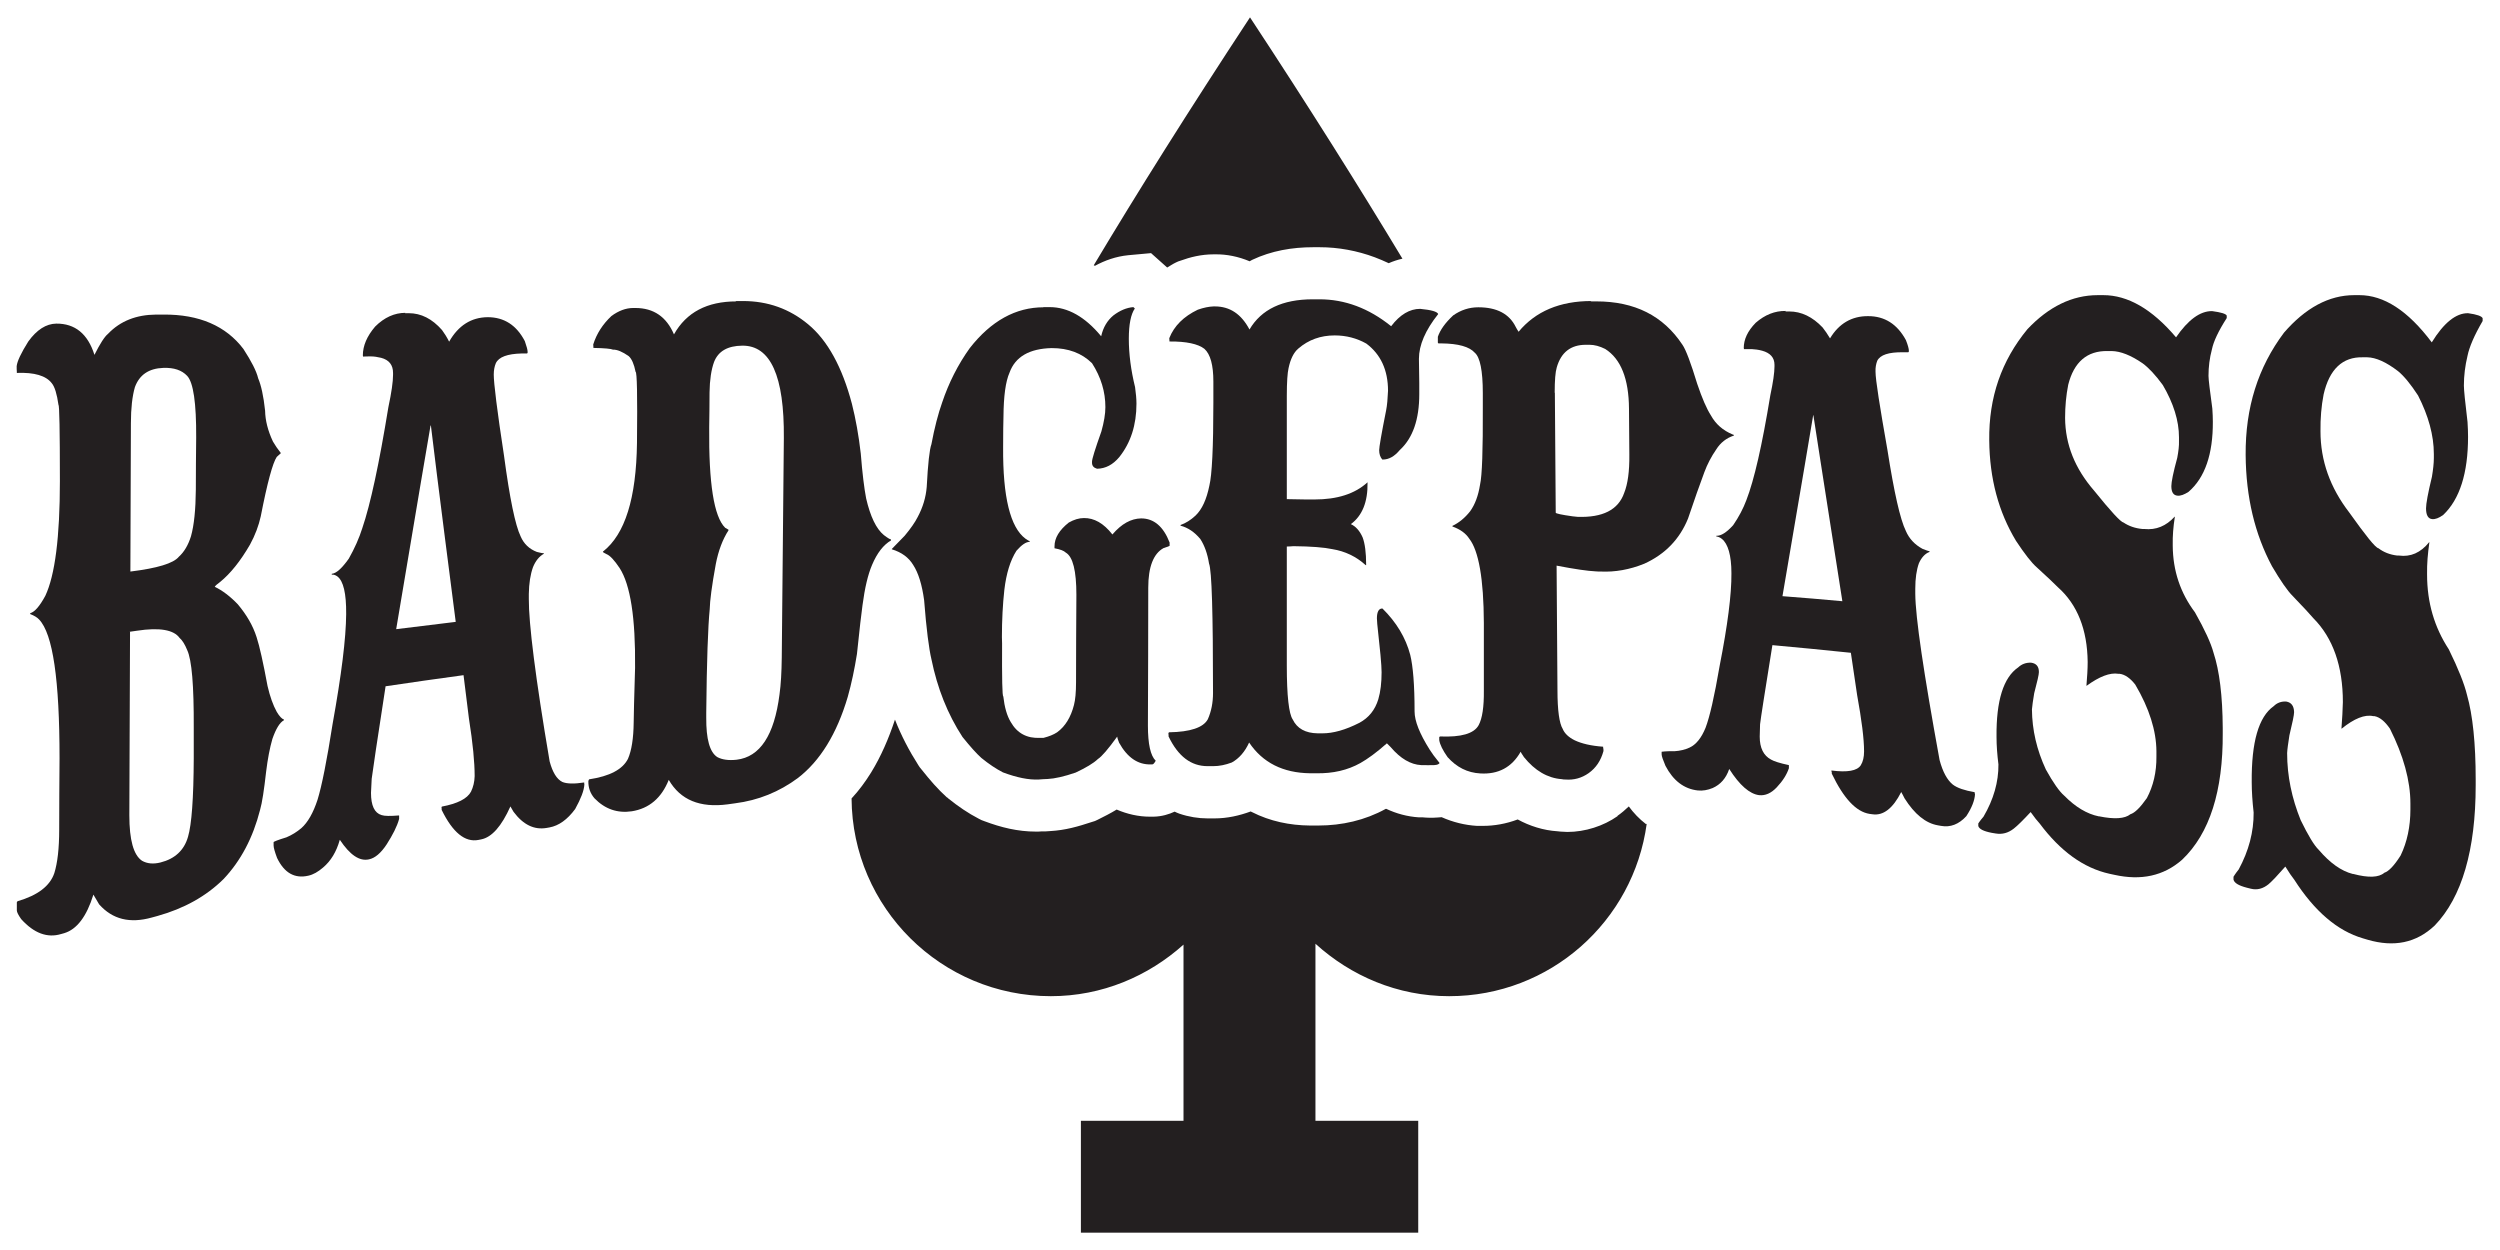
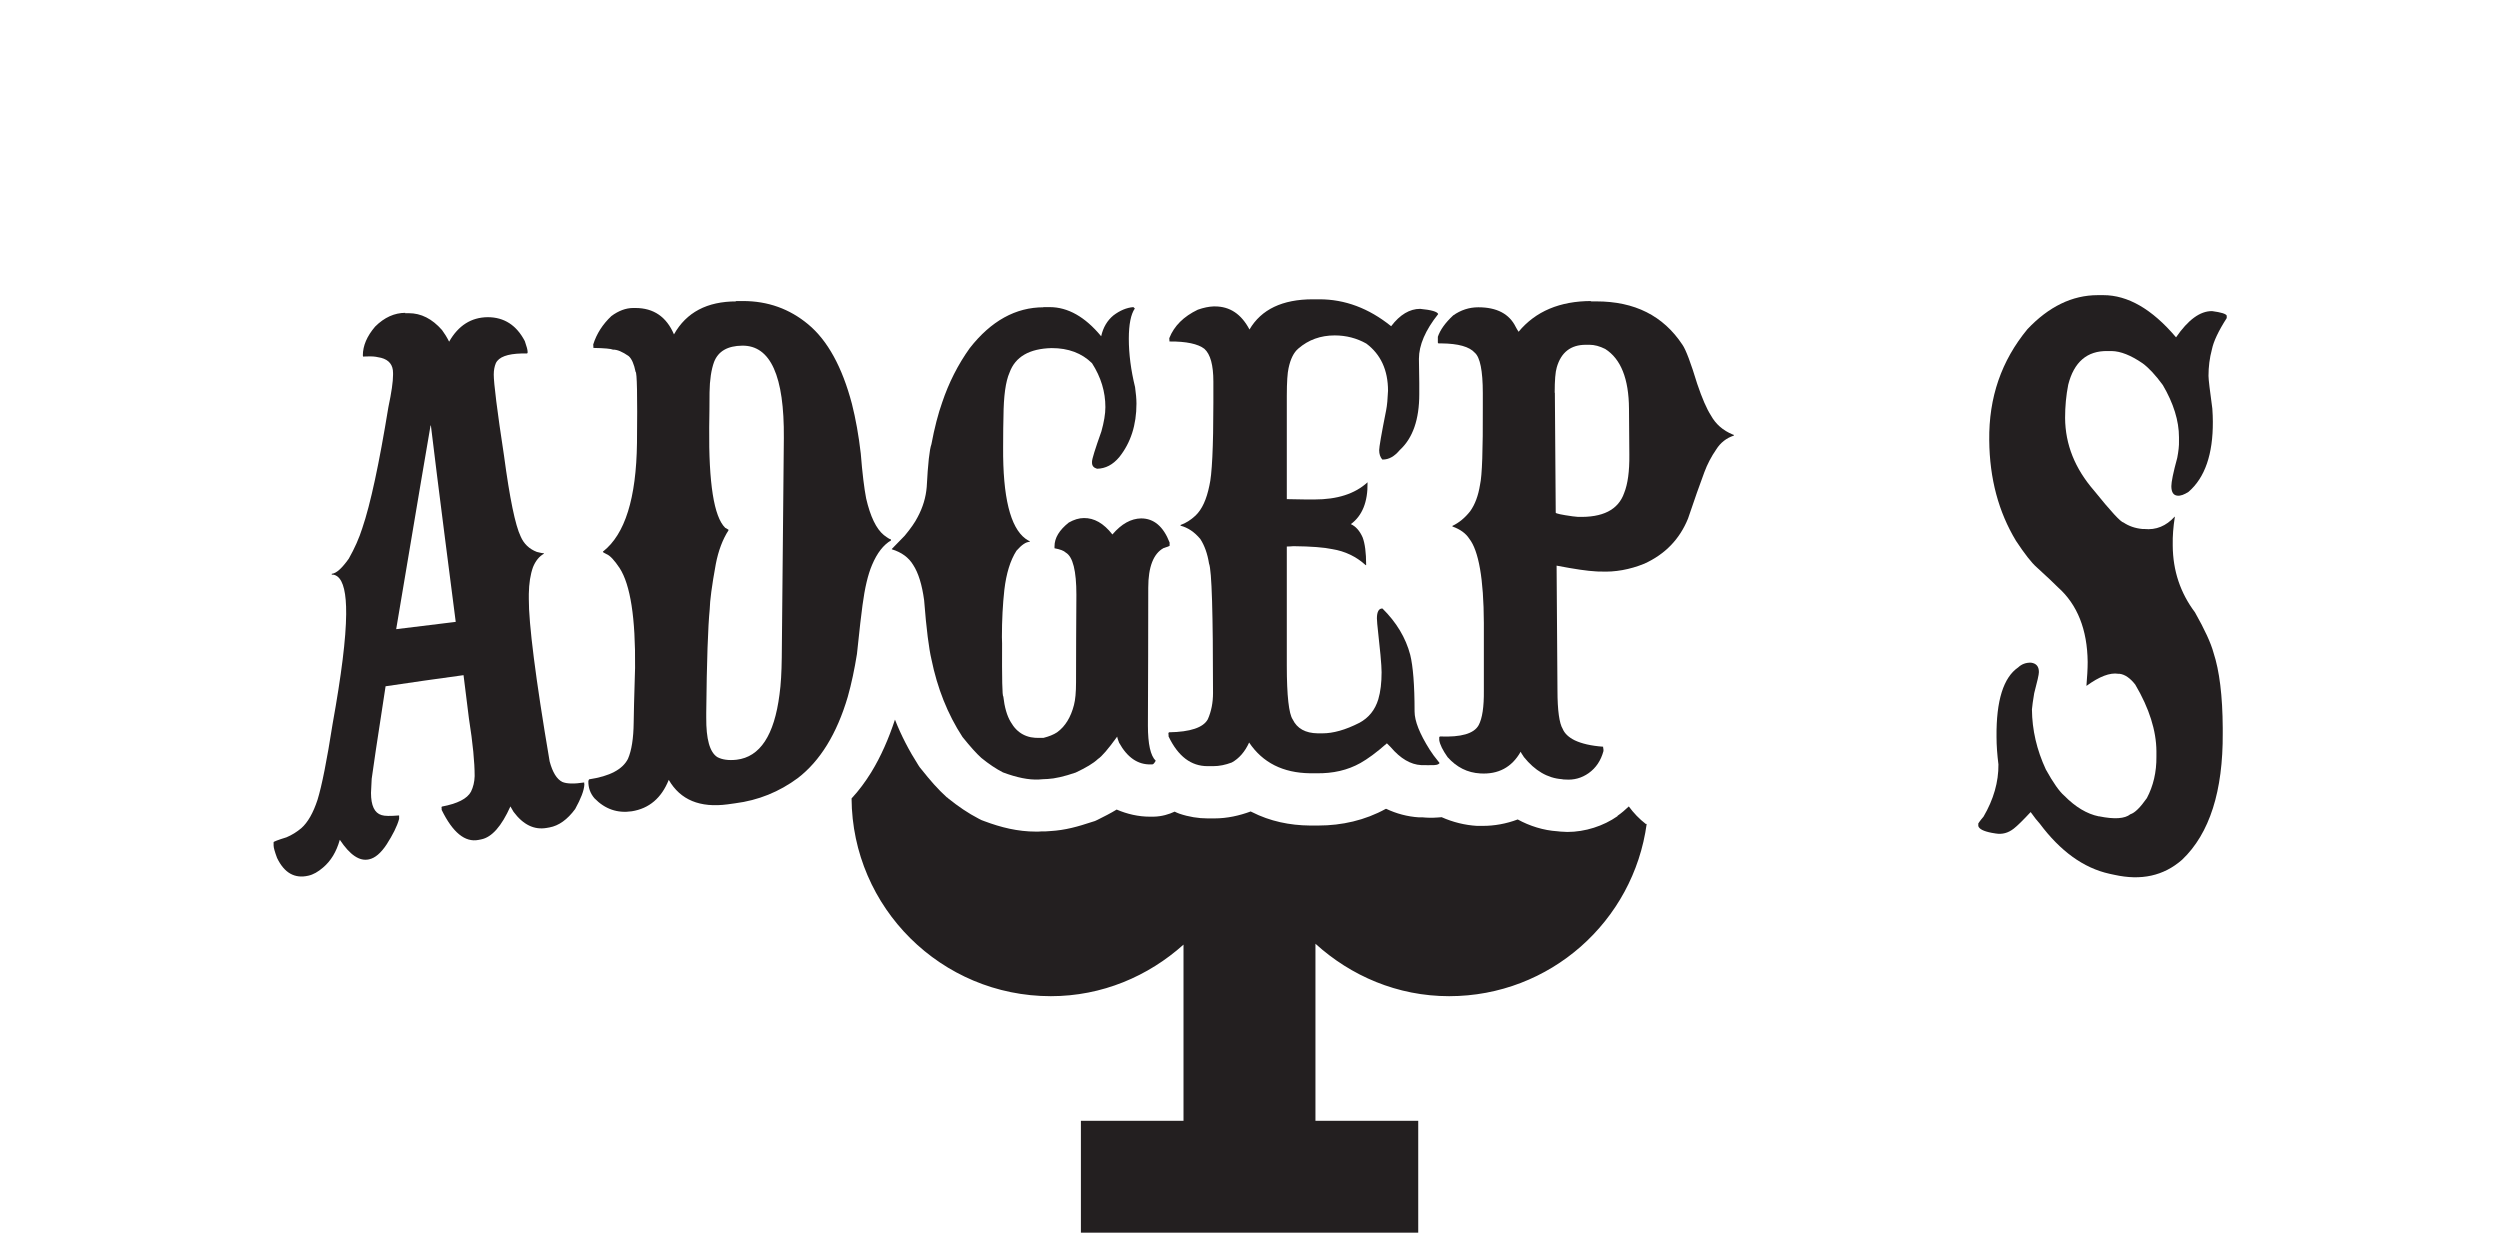
<svg xmlns="http://www.w3.org/2000/svg" id="Layer_1" data-name="Layer 1" viewBox="0 0 144 72">
  <defs>
    <style> .cls-1 { fill-rule: evenodd; } .cls-1, .cls-2 { fill: #231f20; } </style>
  </defs>
  <g>
-     <path class="cls-1" d="M63.07,15.31s-.05-.02-.07-.03c2.51-4.2,5.49-8.94,9-14.28,3.41,5.18,6.31,9.8,8.78,13.9-.27,.06-.54,.15-.79,.26-.26-.12-.53-.24-.8-.34-1.02-.38-2.1-.58-3.18-.58h-.37c-1.2,0-2.4,.2-3.52,.73-.05,.02-.09,.06-.14,.08-.64-.27-1.33-.41-1.97-.4h-.1c-.72,0-1.35,.16-1.93,.37l-.12,.04-.13,.06c-.17,.08-.33,.19-.5,.29l-.93-.83-1.31,.12c-.71,.07-1.35,.3-1.92,.61Z" />
    <path class="cls-1" d="M94.85,47.45c-.76,5.61-5.56,9.93-11.38,9.93-2.98,0-5.66-1.17-7.7-3.02v10.2h5.92v6.44h-19.43v-6.44h5.91v-10.15c-2.03,1.82-4.69,2.97-7.64,2.97-6.31,0-11.44-5.09-11.48-11.39,.43-.46,.8-.97,1.13-1.5,.57-.93,1.01-1.95,1.37-3.04,.36,.92,.82,1.8,1.35,2.63l.08,.12,.09,.11c.51,.64,.94,1.14,1.46,1.61l.05,.03,.04,.04c.56,.45,1.14,.85,1.76,1.17l.16,.08,.16,.06c.96,.36,1.92,.6,2.97,.6,.1,0,.2,0,.3-.01h.03c.14,0,.31,0,.49-.02,.88-.05,1.6-.26,2.42-.53l.16-.05,.15-.07c.38-.19,.74-.37,1.1-.59,.6,.26,1.26,.41,1.9,.41h.2s.03,0,.03,0c.48-.01,.89-.14,1.21-.29,.09,.04,.18,.09,.28,.12,.53,.18,1.09,.27,1.62,.27h.08c.09,0,.2,0,.31,0,.74,0,1.44-.16,2.09-.4h0s.04,.02,.06,.03c1.06,.54,2.2,.77,3.34,.78,.12,0,.24,0,.36,0h.15c1.33,0,2.68-.3,3.87-.96,0,0,0,0,.02,0h.01c.57,.27,1.22,.45,1.89,.49h.22c.12,.01,.22,.02,.34,.02,.07,0,.15,0,.27,0,.14-.01,.29-.01,.47-.03,.65,.29,1.35,.46,2.03,.5,.12,0,.23,0,.36,0,.64,0,1.33-.12,1.99-.37,.69,.38,1.49,.63,2.28,.68l.19,.02h0c.13,0,.26,.02,.39,.02,1.02,0,2.08-.34,2.89-.91h0s0-.02,0-.02c.23-.16,.44-.34,.65-.54,.27,.37,.6,.72,.99,1.02Z" />
  </g>
  <g>
-     <path class="cls-2" d="M9.02,18.12c.13,0,.25,0,.38,0,2.08-.02,3.62,.66,4.62,1.98,.46,.71,.75,1.27,.85,1.69,.17,.4,.31,1.02,.4,1.87,.01,.56,.16,1.15,.45,1.77,.12,.21,.27,.43,.46,.67-.08,.07-.16,.15-.24,.22-.23,.34-.54,1.47-.92,3.42-.12,.54-.32,1.08-.62,1.63-.55,.95-1.13,1.67-1.72,2.15-.18,.13-.28,.22-.31,.28,.44,.21,.89,.55,1.33,1.01,.51,.61,.87,1.23,1.08,1.89,.17,.52,.38,1.46,.63,2.81,.14,.61,.32,1.11,.53,1.49,.16,.27,.3,.41,.41,.44v.05c-.23,.12-.45,.47-.66,1.07-.15,.52-.27,1.15-.36,1.88-.12,1.06-.23,1.8-.35,2.21-.41,1.61-1.11,2.93-2.1,3.98-1,.99-2.27,1.7-3.81,2.13-.11,.03-.22,.06-.33,.09-1.25,.35-2.26,.11-3.03-.76-.11-.19-.22-.37-.33-.56-.39,1.26-.95,2-1.68,2.22l-.18,.05c-.79,.24-1.56-.04-2.3-.86-.16-.23-.25-.4-.25-.5v-.47l.04-.06c1.17-.34,1.87-.88,2.12-1.62,.18-.58,.28-1.41,.28-2.5,0-1.37,.01-2.74,.02-4.11,0-4.51-.38-7.17-1.18-8-.11-.12-.28-.22-.51-.31v-.05c.26-.07,.55-.41,.87-1,.56-1.19,.84-3.39,.84-6.61,0-2.92-.03-4.38-.08-4.38-.09-.64-.22-1.06-.39-1.26-.33-.43-1-.63-2.01-.59v-.05c-.01-.11-.01-.23-.01-.34,.03-.28,.25-.75,.67-1.42,.49-.68,1.03-1.02,1.61-1.03,1.08-.01,1.82,.59,2.2,1.8,.32-.64,.58-1.05,.79-1.22,.7-.73,1.62-1.09,2.75-1.1Zm-1.48,6.26c-.01,2.85-.02,5.69-.03,8.54h.01c1.54-.19,2.47-.47,2.78-.85,.31-.28,.54-.67,.7-1.18,.18-.64,.27-1.54,.28-2.69,0-1,.01-2,.02-3,.01-1.98-.16-3.17-.52-3.55-.31-.33-.76-.48-1.37-.46-.84,.03-1.38,.4-1.64,1.11-.15,.52-.23,1.21-.23,2.08Zm-.05,12.02c-.01,3.52-.03,7.04-.04,10.56,0,1.42,.24,2.29,.73,2.62,.3,.17,.65,.2,1.06,.1,.84-.21,1.37-.71,1.59-1.48,.21-.71,.32-2.21,.33-4.51,0-.59,0-1.18,0-1.78,.01-2.41-.11-3.9-.38-4.47-.13-.32-.27-.55-.44-.7-.33-.46-1.15-.61-2.45-.41-.14,.02-.28,.04-.42,.06Z" />
    <path class="cls-2" d="M23.33,18.04c.08,0,.15,0,.22,0,.7,0,1.34,.32,1.91,.97,.14,.19,.28,.41,.41,.67,.53-.93,1.27-1.4,2.22-1.41,.95,0,1.66,.46,2.14,1.38,.11,.31,.16,.51,.16,.61v.06s-.03,.04-.03,.04c-.1,0-.21,0-.31,0-.82,.02-1.32,.2-1.49,.56-.08,.19-.12,.41-.12,.66,0,.48,.19,2.05,.59,4.66,.33,2.47,.65,4.02,.96,4.66,.18,.42,.49,.72,.93,.89,.19,.05,.33,.08,.4,.07v.04c-.26,.15-.47,.4-.62,.77-.15,.42-.23,.93-.24,1.54,0,.1,0,.2,0,.29-.01,1.39,.38,4.54,1.2,9.36,.17,.63,.41,1.02,.73,1.18,.26,.11,.68,.12,1.26,.03v.04s.01,.08,.01,.08c-.02,.35-.2,.81-.53,1.41-.45,.61-.94,.96-1.48,1.06l-.17,.03c-.71,.12-1.34-.18-1.9-.93-.06-.1-.12-.21-.18-.31-.51,1.14-1.07,1.78-1.69,1.9l-.15,.03c-.77,.15-1.48-.42-2.12-1.73v-.08s-.01-.06-.01-.06l.02-.05c.9-.17,1.46-.45,1.68-.86,.13-.27,.2-.56,.21-.89v-.02c0-.76-.1-1.86-.33-3.31-.1-.83-.21-1.66-.31-2.49-1.5,.2-2.99,.42-4.49,.64-.48,3.12-.75,4.91-.8,5.33-.02,.51-.04,.78-.04,.81,0,.73,.2,1.16,.61,1.28,.17,.06,.5,.06,1.01,.02,0,.07,0,.13,0,.2-.12,.44-.37,.92-.72,1.47-.33,.5-.67,.79-1.02,.86-.54,.12-1.09-.25-1.67-1.12h-.01c-.19,.68-.51,1.21-.96,1.59-.29,.25-.57,.41-.85,.47-.78,.18-1.38-.15-1.8-1.02-.13-.35-.2-.59-.2-.72,0-.06,0-.12,0-.19,0-.03,.25-.13,.74-.28,.31-.13,.6-.31,.86-.53,.37-.33,.68-.87,.93-1.63,.25-.81,.54-2.27,.87-4.38,.51-2.83,.77-4.92,.78-6.32,.01-1.19-.16-1.91-.51-2.17-.11-.08-.22-.11-.32-.1v-.05s.01,0,.01,0c.26-.03,.58-.32,.97-.87,.34-.6,.6-1.19,.78-1.76,.47-1.38,.97-3.71,1.5-6.96,.18-.85,.27-1.47,.27-1.87v-.11c0-.46-.23-.75-.69-.87-.21-.05-.4-.08-.57-.08-.16,0-.32,0-.47,.01v-.04s-.01-.02-.01-.02c0-.57,.24-1.12,.71-1.67,.53-.53,1.12-.79,1.74-.79Zm1.47,6.47c-.08,.48-.74,4.3-1.98,11.73,1.14-.14,2.29-.28,3.43-.42-.96-7.42-1.43-11.26-1.43-11.31h-.01Z" />
    <path class="cls-2" d="M42.37,17.34h.43c1.43,0,2.68,.45,3.75,1.34,1.12,.93,1.96,2.46,2.52,4.58,.22,.87,.39,1.82,.51,2.86,.09,1.15,.2,2.02,.31,2.59,.24,1.04,.58,1.75,1.02,2.11,.22,.17,.36,.25,.41,.25v.06c-.43,.25-.8,.72-1.09,1.41-.24,.56-.42,1.34-.55,2.32-.06,.43-.17,1.36-.32,2.81-.14,.87-.31,1.69-.53,2.47-.63,2.13-1.59,3.69-2.88,4.68-1.07,.79-2.27,1.28-3.61,1.45-.14,.02-.29,.04-.43,.06-1.59,.21-2.72-.25-3.39-1.41-.42,1.05-1.13,1.65-2.13,1.81-.82,.12-1.54-.12-2.15-.75-.24-.28-.36-.61-.35-1l.04-.09c1.19-.18,1.93-.57,2.24-1.18,.21-.48,.32-1.18,.33-2.1,0-.38,.03-1.43,.08-3.14,.03-2.88-.27-4.79-.89-5.75-.3-.45-.55-.72-.75-.8-.14-.07-.21-.11-.21-.13v-.02c1.27-.99,1.92-3.07,1.96-6.26,.03-2.73,0-4.09-.08-4.09-.09-.45-.22-.75-.4-.91-.36-.25-.66-.38-.9-.37-.1-.05-.48-.09-1.13-.1v-.04s-.01-.16-.01-.16c.19-.61,.54-1.16,1.05-1.64,.41-.3,.83-.46,1.25-.46h.13c1.05,0,1.79,.51,2.22,1.52,.71-1.27,1.91-1.9,3.59-1.9Zm-1.5,5.25c0,.67-.01,1.34-.02,2.02-.03,3.22,.27,5.15,.92,5.79,.11,.07,.18,.11,.19,.11v.04c-.33,.51-.58,1.16-.73,1.94-.23,1.25-.34,2.12-.35,2.6-.1,1-.17,2.99-.2,5.96,0,.09,0,.19,0,.28-.01,1.24,.2,2,.64,2.28,.28,.15,.65,.2,1.11,.15,1.35-.16,2.17-1.41,2.47-3.76,.08-.57,.12-1.28,.13-2.13,.04-4.21,.08-8.43,.12-12.64,.03-3.56-.76-5.34-2.4-5.32-.84,.01-1.38,.32-1.62,.94-.16,.44-.25,1.03-.26,1.76Z" />
    <path class="cls-2" d="M60.09,17.69c.12,0,.24,0,.37,0,1.05,0,2.04,.56,2.96,1.67h.01c.11-.5,.35-.9,.7-1.19,.38-.29,.77-.45,1.15-.48l.08,.07v.02c-.22,.32-.34,.9-.34,1.73,0,.88,.12,1.81,.36,2.79,.05,.36,.08,.68,.08,.95,0,1.23-.33,2.25-.99,3.08-.37,.44-.79,.66-1.28,.67-.2-.06-.29-.17-.29-.35v-.06c0-.15,.18-.73,.54-1.74,.15-.54,.23-1,.23-1.4,0-.88-.25-1.72-.77-2.53-.59-.58-1.36-.87-2.32-.87-1.29,.03-2.1,.5-2.43,1.41-.23,.52-.34,1.36-.35,2.53-.01,.35-.02,.94-.02,1.77-.02,2.86,.41,4.62,1.29,5.27,.14,.1,.22,.14,.24,.14v.04c-.21,0-.46,.17-.76,.51-.36,.56-.59,1.32-.7,2.26-.09,.82-.14,1.73-.14,2.72,0,.14,.01,.26,.01,.36-.01,2.03,.01,3.05,.07,3.05,.07,.62,.21,1.12,.43,1.48,.37,.65,.94,.95,1.69,.91h.07s.13,0,.13,0c.31-.08,.57-.18,.78-.32,.47-.34,.79-.87,.97-1.57,.08-.3,.12-.74,.12-1.31,0-1.68,.01-3.36,.02-5.04,0-1.38-.2-2.19-.61-2.43-.11-.11-.33-.19-.65-.25v-.11c0-.49,.28-.94,.82-1.37,.3-.17,.59-.26,.87-.26,.59-.01,1.14,.3,1.64,.94h.01c.52-.61,1.07-.91,1.65-.92,.73,0,1.28,.46,1.64,1.39,0,.06,0,.12,0,.19,0,.01-.12,.06-.35,.13-.58,.32-.88,1.08-.88,2.28,0,2.65-.01,5.29-.02,7.94,0,1.07,.15,1.74,.45,2.03-.08,.14-.14,.21-.2,.21h-.09c-.74,.02-1.35-.4-1.82-1.25-.07-.18-.11-.3-.11-.35-.52,.72-.89,1.15-1.11,1.29-.26,.25-.69,.5-1.28,.78-.67,.23-1.21,.35-1.61,.37-.17,0-.34,.02-.51,.03-.58,.03-1.27-.11-2.07-.41-.39-.2-.81-.48-1.24-.83-.28-.25-.64-.65-1.09-1.21-.86-1.32-1.45-2.81-1.79-4.48-.14-.59-.29-1.72-.42-3.4-.12-.89-.33-1.57-.63-2.03-.26-.43-.67-.73-1.23-.9v-.02c.25-.25,.49-.51,.74-.76,.35-.42,.6-.78,.75-1.08,.3-.56,.47-1.13,.52-1.73,.07-1.34,.16-2.16,.27-2.46,.18-.96,.39-1.76,.62-2.41,.38-1.13,.91-2.18,1.59-3.13,1.23-1.57,2.65-2.35,4.25-2.35Z" />
    <path class="cls-2" d="M75.64,17.24h.36c1.46,0,2.84,.51,4.13,1.55,.51-.67,1.07-1,1.67-1,.64,.06,.99,.16,1.04,.3-.74,.93-1.11,1.79-1.11,2.58,.01,.57,.02,1.04,.02,1.4,0,.09,0,.19,0,.28v.09s0,.09,0,.09v.17c0,1.46-.37,2.53-1.12,3.22-.31,.37-.63,.55-.98,.55h-.03c-.12-.14-.18-.32-.18-.54,0-.17,.13-.94,.4-2.29,.06-.3,.09-.68,.11-1.13,0-1.19-.42-2.1-1.25-2.72-.55-.31-1.16-.47-1.82-.47-.81,0-1.51,.25-2.1,.76-.26,.22-.45,.6-.56,1.13-.06,.26-.1,.79-.1,1.59,0,1.98,0,3.97,0,5.95,.47,.01,.84,.02,1.11,.02,.16,0,.32,0,.48,0,1.31,0,2.33-.32,3.06-.99v.02c.02,1.12-.31,1.91-.96,2.39,.28,.13,.51,.38,.68,.77,.13,.35,.2,.87,.2,1.57v.02h-.03c-.54-.49-1.18-.8-1.92-.92-.47-.1-1.21-.16-2.24-.17-.11,.01-.24,.02-.38,.02,0,2.29,0,4.57,0,6.86,0,1.74,.12,2.78,.34,3.1,.25,.52,.73,.79,1.44,.8,.09,0,.19,0,.28,0,.6,0,1.31-.19,2.13-.61,.53-.29,.89-.73,1.08-1.35,.13-.44,.19-.96,.19-1.56,0-.41-.09-1.34-.25-2.78-.01-.15-.01-.25-.02-.32,0-.38,.11-.58,.32-.57,.8,.79,1.34,1.68,1.6,2.67,.16,.65,.25,1.74,.25,3.26,0,.55,.29,1.28,.87,2.2,.11,.18,.3,.44,.57,.77-.06,.1-.24,.14-.55,.12,0,.01-.1,.01-.31,0-.07,0-.13,0-.2,0-.6-.03-1.19-.37-1.76-1.04-.07-.07-.14-.14-.21-.21h-.01c-.6,.53-1.11,.9-1.52,1.13-.73,.41-1.58,.61-2.55,.59-.12,0-.24,0-.35,0-1.56-.02-2.73-.61-3.51-1.77-.24,.53-.58,.92-1,1.15-.37,.14-.72,.21-1.06,.21-.11,0-.23,0-.34,0-.94,0-1.69-.56-2.24-1.71v-.07s-.01-.13-.01-.13l.04-.04c1.22-.02,1.97-.27,2.23-.75,.2-.45,.3-.95,.3-1.52,0-4.57-.07-7.06-.23-7.45-.09-.57-.26-1.04-.5-1.41-.34-.41-.72-.66-1.14-.77v-.04c.31-.11,.59-.29,.86-.54,.38-.36,.64-.94,.8-1.73,.15-.61,.23-2.19,.23-4.77,0-.41,0-.82,0-1.22,0-.95-.17-1.58-.52-1.89-.36-.28-1.04-.43-2.01-.42v-.04s-.01-.15-.01-.15c.28-.71,.83-1.25,1.64-1.64,.34-.12,.64-.18,.91-.19h.08c.86,0,1.52,.44,1.99,1.33,.68-1.16,1.9-1.74,3.65-1.74Z" />
    <path class="cls-2" d="M91.61,17.36c.11,0,.22,0,.34,0,2.2,0,3.85,.82,4.96,2.5,.2,.29,.48,1.04,.85,2.25,.28,.83,.54,1.43,.79,1.82,.27,.49,.68,.86,1.26,1.1l.06,.02v.04c-.43,.14-.77,.41-1.01,.79-.29,.42-.52,.86-.69,1.32-.26,.69-.57,1.58-.94,2.67-.48,1.18-1.31,2.05-2.52,2.6-.84,.34-1.68,.49-2.52,.45-.09,0-.19,0-.28-.01-.46-.02-1.21-.13-2.25-.33,.02,2.39,.03,4.79,.05,7.18,0,1.17,.11,1.91,.3,2.22,.11,.27,.35,.49,.69,.66,.4,.19,.94,.32,1.64,.37v.04c.02,.07,.02,.14,.02,.21-.15,.55-.43,.97-.85,1.27-.41,.29-.86,.41-1.35,.37-.07,0-.13,0-.2-.02-.82-.06-1.55-.49-2.18-1.27-.12-.18-.19-.29-.19-.31-.51,.9-1.29,1.31-2.32,1.25-.75-.04-1.37-.36-1.89-.94-.28-.4-.44-.72-.48-.98v-.17s.04-.04,.04-.04c1.22,.05,1.96-.16,2.23-.65,.21-.39,.31-1.05,.3-2,0-.5,0-1.8,0-3.89-.01-2.54-.3-4.16-.84-4.85-.2-.31-.52-.54-.96-.7h-.01v-.04c.38-.18,.72-.46,1.02-.84,.28-.39,.47-.9,.57-1.53,.12-.52,.17-2.01,.16-4.47,0-.27,0-.54,0-.81,0-1.29-.16-2.06-.46-2.32-.31-.35-.95-.53-1.92-.54-.06,0-.12,0-.18,0l-.03-.04c0-.11,0-.22,0-.34,.13-.39,.42-.8,.88-1.23,.44-.31,.92-.47,1.45-.47,1.07,0,1.79,.38,2.16,1.14,.05,.09,.1,.18,.16,.27,.98-1.18,2.38-1.77,4.2-1.77Zm-2.05,5.26l.05,6.91c0,.05,.33,.12,.97,.21,.04,0,.13,.01,.29,.03,1.44,.05,2.34-.4,2.68-1.37,.21-.52,.31-1.25,.3-2.2,0-.88-.02-1.77-.02-2.66-.01-1.72-.47-2.87-1.37-3.44-.32-.16-.62-.24-.9-.24-.07,0-.15,0-.22,0-.86,0-1.42,.43-1.67,1.3-.08,.26-.12,.75-.12,1.46Z" />
-     <path class="cls-2" d="M102.84,17.94h.22c.7,0,1.34,.31,1.92,.92,.14,.18,.29,.39,.43,.63,.51-.85,1.25-1.29,2.2-1.28,.95,0,1.67,.46,2.17,1.38,.12,.3,.17,.51,.17,.6v.06l-.03,.04c-.1,0-.21,0-.31,0-.82-.01-1.31,.15-1.48,.49-.07,.18-.11,.39-.1,.63,0,.46,.24,1.97,.69,4.53,.38,2.42,.73,3.98,1.06,4.65,.19,.44,.51,.78,.95,1.02,.2,.08,.33,.13,.41,.14v.04c-.26,.1-.46,.32-.61,.65-.14,.39-.21,.88-.21,1.47,0,.1,0,.19,0,.29,.01,1.37,.48,4.53,1.4,9.58,.18,.68,.44,1.15,.76,1.41,.26,.2,.68,.34,1.26,.44v.04s.02,.08,.02,.08c-.02,.35-.18,.77-.5,1.26-.43,.47-.92,.66-1.46,.56l-.17-.03c-.71-.12-1.35-.64-1.93-1.56-.06-.12-.12-.24-.19-.36-.48,.95-1.04,1.38-1.67,1.28l-.15-.02c-.78-.12-1.5-.9-2.18-2.32v-.08s-.02-.06-.02-.06v-.04c.92,.12,1.48,.02,1.69-.3,.13-.21,.19-.48,.19-.79v-.02c0-.72-.14-1.8-.4-3.24-.12-.81-.24-1.62-.36-2.43-1.5-.16-3.01-.3-4.52-.44-.43,2.68-.67,4.2-.71,4.56-.01,.45-.02,.68-.02,.71,0,.65,.22,1.09,.65,1.32,.17,.1,.51,.21,1.03,.32v.18c-.12,.36-.35,.73-.7,1.1-.32,.34-.66,.49-1.02,.45-.54-.07-1.12-.57-1.71-1.5h-.01c-.18,.53-.5,.89-.95,1.09-.29,.12-.58,.17-.86,.14-.79-.09-1.41-.56-1.86-1.42-.14-.34-.22-.55-.22-.66v-.15s.25-.04,.74-.03c.32-.02,.61-.09,.87-.21,.37-.17,.68-.55,.92-1.14,.24-.63,.51-1.81,.81-3.56,.46-2.34,.69-4.12,.68-5.34,0-1.04-.2-1.7-.55-1.98-.11-.09-.22-.13-.32-.14v-.04s.01,0,.01,0c.26,.01,.58-.19,.96-.61,.33-.48,.58-.96,.76-1.44,.45-1.16,.91-3.17,1.38-6.04,.16-.75,.24-1.31,.24-1.66v-.1c0-.41-.24-.68-.71-.81-.22-.06-.41-.08-.58-.09-.16,0-.32,0-.47,0v-.04s-.01-.02-.01-.02c0-.5,.22-.98,.69-1.46,.53-.46,1.1-.69,1.73-.68Zm1.6,5.97c-.07,.42-.66,3.95-1.77,10.43,1.15,.09,2.3,.18,3.45,.29-1.11-7.14-1.67-10.66-1.67-10.72h-.01Z" />
    <path class="cls-2" d="M120.87,17h.28c1.4,0,2.8,.79,4.19,2.43,.69-1,1.38-1.52,2.08-1.51,.51,.07,.79,.15,.84,.26v.14c-.48,.75-.76,1.35-.85,1.79-.14,.52-.2,1.03-.2,1.54,0,.22,.08,.84,.22,1.88,.02,.28,.03,.53,.03,.76,.01,1.86-.45,3.22-1.4,4.04-.25,.16-.46,.24-.64,.22-.23-.02-.35-.2-.35-.55,0-.24,.11-.79,.34-1.63,.07-.37,.11-.7,.1-.97,0-.07,0-.14,0-.21,0-.96-.32-1.97-.93-3.01-.43-.59-.82-1-1.16-1.25-.68-.47-1.28-.7-1.78-.71-.08,0-.17,0-.25,0-1.17-.02-1.93,.63-2.26,1.94-.12,.61-.18,1.24-.18,1.91,.01,1.54,.57,2.92,1.67,4.19,.96,1.19,1.53,1.81,1.7,1.84,.3,.2,.66,.33,1.09,.37h.1c.68,.07,1.26-.17,1.75-.71h.01v.02c-.09,.57-.13,1.1-.12,1.6v.05c.01,1.45,.44,2.72,1.28,3.84,.56,.99,.92,1.77,1.07,2.33,.34,1.03,.52,2.48,.53,4.33,0,.1,0,.2,0,.3,.02,3.32-.75,5.78-2.34,7.29-1.07,.94-2.37,1.21-3.9,.87-.09-.02-.19-.04-.28-.06-1.5-.33-2.84-1.31-4.02-2.89-.13-.14-.31-.36-.52-.66h-.01c-.43,.46-.75,.78-.97,.95-.32,.25-.66,.34-1.03,.28-.08-.01-.16-.03-.24-.04-.47-.09-.72-.22-.77-.39v-.15s.1-.16,.3-.39c.58-.99,.87-2,.86-3.01-.07-.56-.11-1.09-.11-1.59-.02-2.09,.4-3.42,1.25-4,.2-.19,.45-.28,.74-.27,.3,.04,.45,.22,.45,.53v.02c0,.13-.09,.53-.27,1.21-.07,.41-.11,.71-.13,.93,.01,1.19,.28,2.34,.8,3.46,.43,.78,.79,1.28,1.06,1.51,.65,.66,1.31,1.05,1.98,1.19h.03c.88,.18,1.48,.14,1.8-.12,.26-.08,.57-.39,.95-.93,.37-.7,.56-1.5,.55-2.39,0-.11,0-.21,0-.32-.01-1.17-.41-2.46-1.22-3.83-.29-.37-.59-.58-.9-.62h-.07c-.49-.08-1.1,.16-1.83,.69h-.01v-.02c.04-.49,.07-.94,.07-1.35-.02-1.86-.59-3.31-1.72-4.31-.19-.19-.59-.58-1.21-1.14-.31-.27-.71-.79-1.2-1.53-1-1.66-1.52-3.57-1.54-5.79-.03-2.47,.7-4.58,2.2-6.4,1.22-1.29,2.57-1.96,4.05-1.96Z" />
-     <path class="cls-2" d="M135.62,17h.28c1.4,0,2.79,.88,4.17,2.72,.69-1.12,1.39-1.69,2.09-1.68,.51,.07,.79,.17,.84,.29v.16c-.49,.84-.77,1.51-.87,2-.14,.58-.21,1.15-.21,1.72,0,.24,.07,.94,.21,2.1,.02,.31,.03,.6,.03,.85,0,2.09-.48,3.6-1.43,4.5-.25,.18-.46,.26-.64,.24-.23-.02-.35-.23-.35-.62,0-.27,.11-.87,.34-1.82,.07-.42,.11-.78,.11-1.08,0-.08,0-.15,0-.23,0-1.07-.31-2.2-.91-3.37-.43-.66-.81-1.12-1.15-1.4-.68-.52-1.27-.79-1.78-.8-.08,0-.17,0-.25,0-1.17-.03-1.93,.69-2.26,2.14-.13,.67-.19,1.38-.18,2.12,0,1.71,.56,3.25,1.65,4.67,.95,1.33,1.51,2.04,1.69,2.07,.3,.23,.66,.37,1.08,.42h.1c.67,.09,1.25-.16,1.74-.77h.01s0,.03,0,.03c-.09,.63-.14,1.23-.13,1.78v.05c0,1.62,.42,3.04,1.25,4.31,.55,1.12,.9,2,1.05,2.63,.33,1.16,.5,2.79,.5,4.86v.34c0,3.72-.79,6.45-2.36,8.08-1.07,1.01-2.35,1.26-3.86,.82-.09-.03-.18-.05-.27-.08-1.48-.43-2.8-1.57-3.96-3.38-.13-.16-.3-.41-.51-.75h-.01c-.43,.49-.75,.83-.96,1.01-.32,.26-.66,.35-1.02,.26-.08-.02-.16-.04-.24-.06-.46-.12-.72-.27-.76-.47v-.16s.1-.17,.3-.42c.58-1.07,.87-2.17,.86-3.28-.07-.62-.11-1.21-.11-1.75-.02-2.31,.4-3.76,1.26-4.37,.2-.2,.45-.29,.73-.27,.29,.05,.44,.25,.45,.6v.02c0,.14-.09,.59-.27,1.33-.07,.45-.12,.79-.13,1.02,0,1.32,.27,2.6,.78,3.86,.43,.88,.77,1.45,1.04,1.71,.64,.75,1.29,1.22,1.96,1.39h.03c.87,.23,1.47,.21,1.79-.07,.25-.08,.57-.41,.94-1,.37-.77,.56-1.66,.56-2.64,0-.12,0-.24,0-.35,0-1.31-.4-2.76-1.18-4.31-.29-.42-.58-.66-.89-.72h-.07c-.49-.11-1.1,.14-1.82,.72h-.01v-.03c.04-.54,.07-1.04,.08-1.5,0-2.07-.57-3.69-1.69-4.82-.19-.22-.58-.65-1.2-1.29-.31-.31-.7-.88-1.19-1.71-.99-1.85-1.5-3.97-1.52-6.41-.02-2.73,.71-5.05,2.21-7.05,1.23-1.42,2.58-2.16,4.05-2.16Z" />
  </g>
</svg>